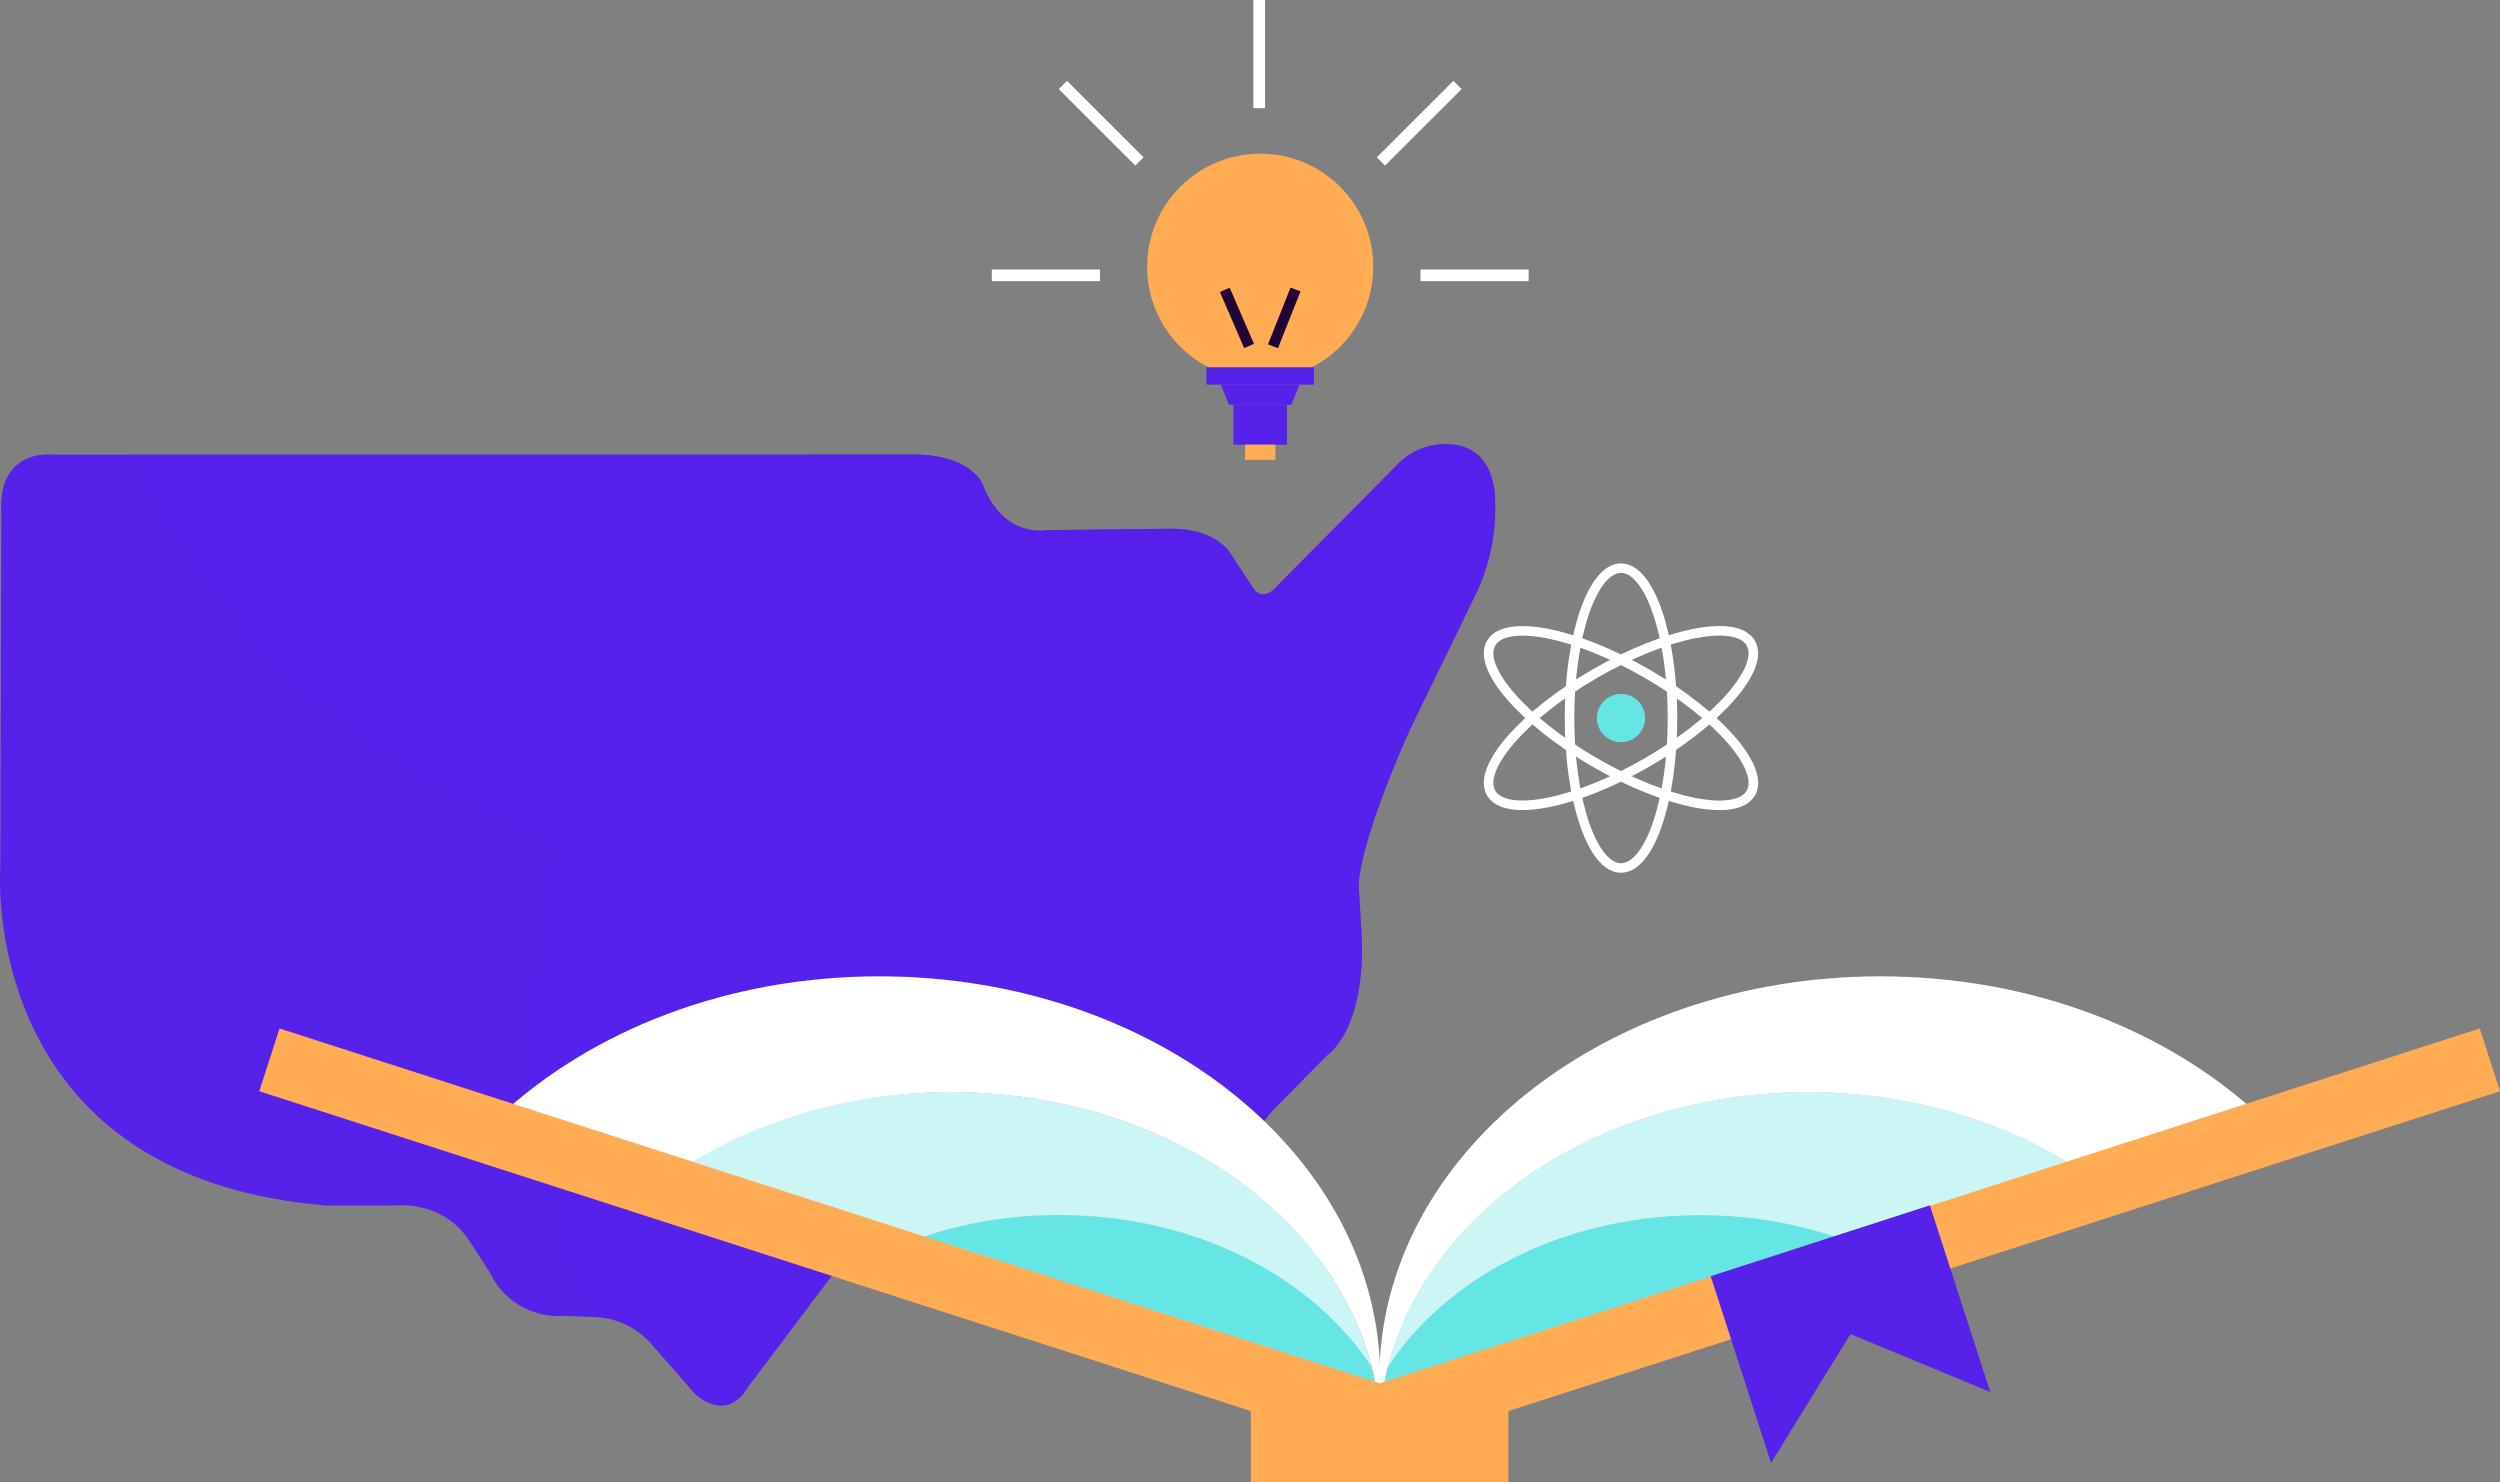
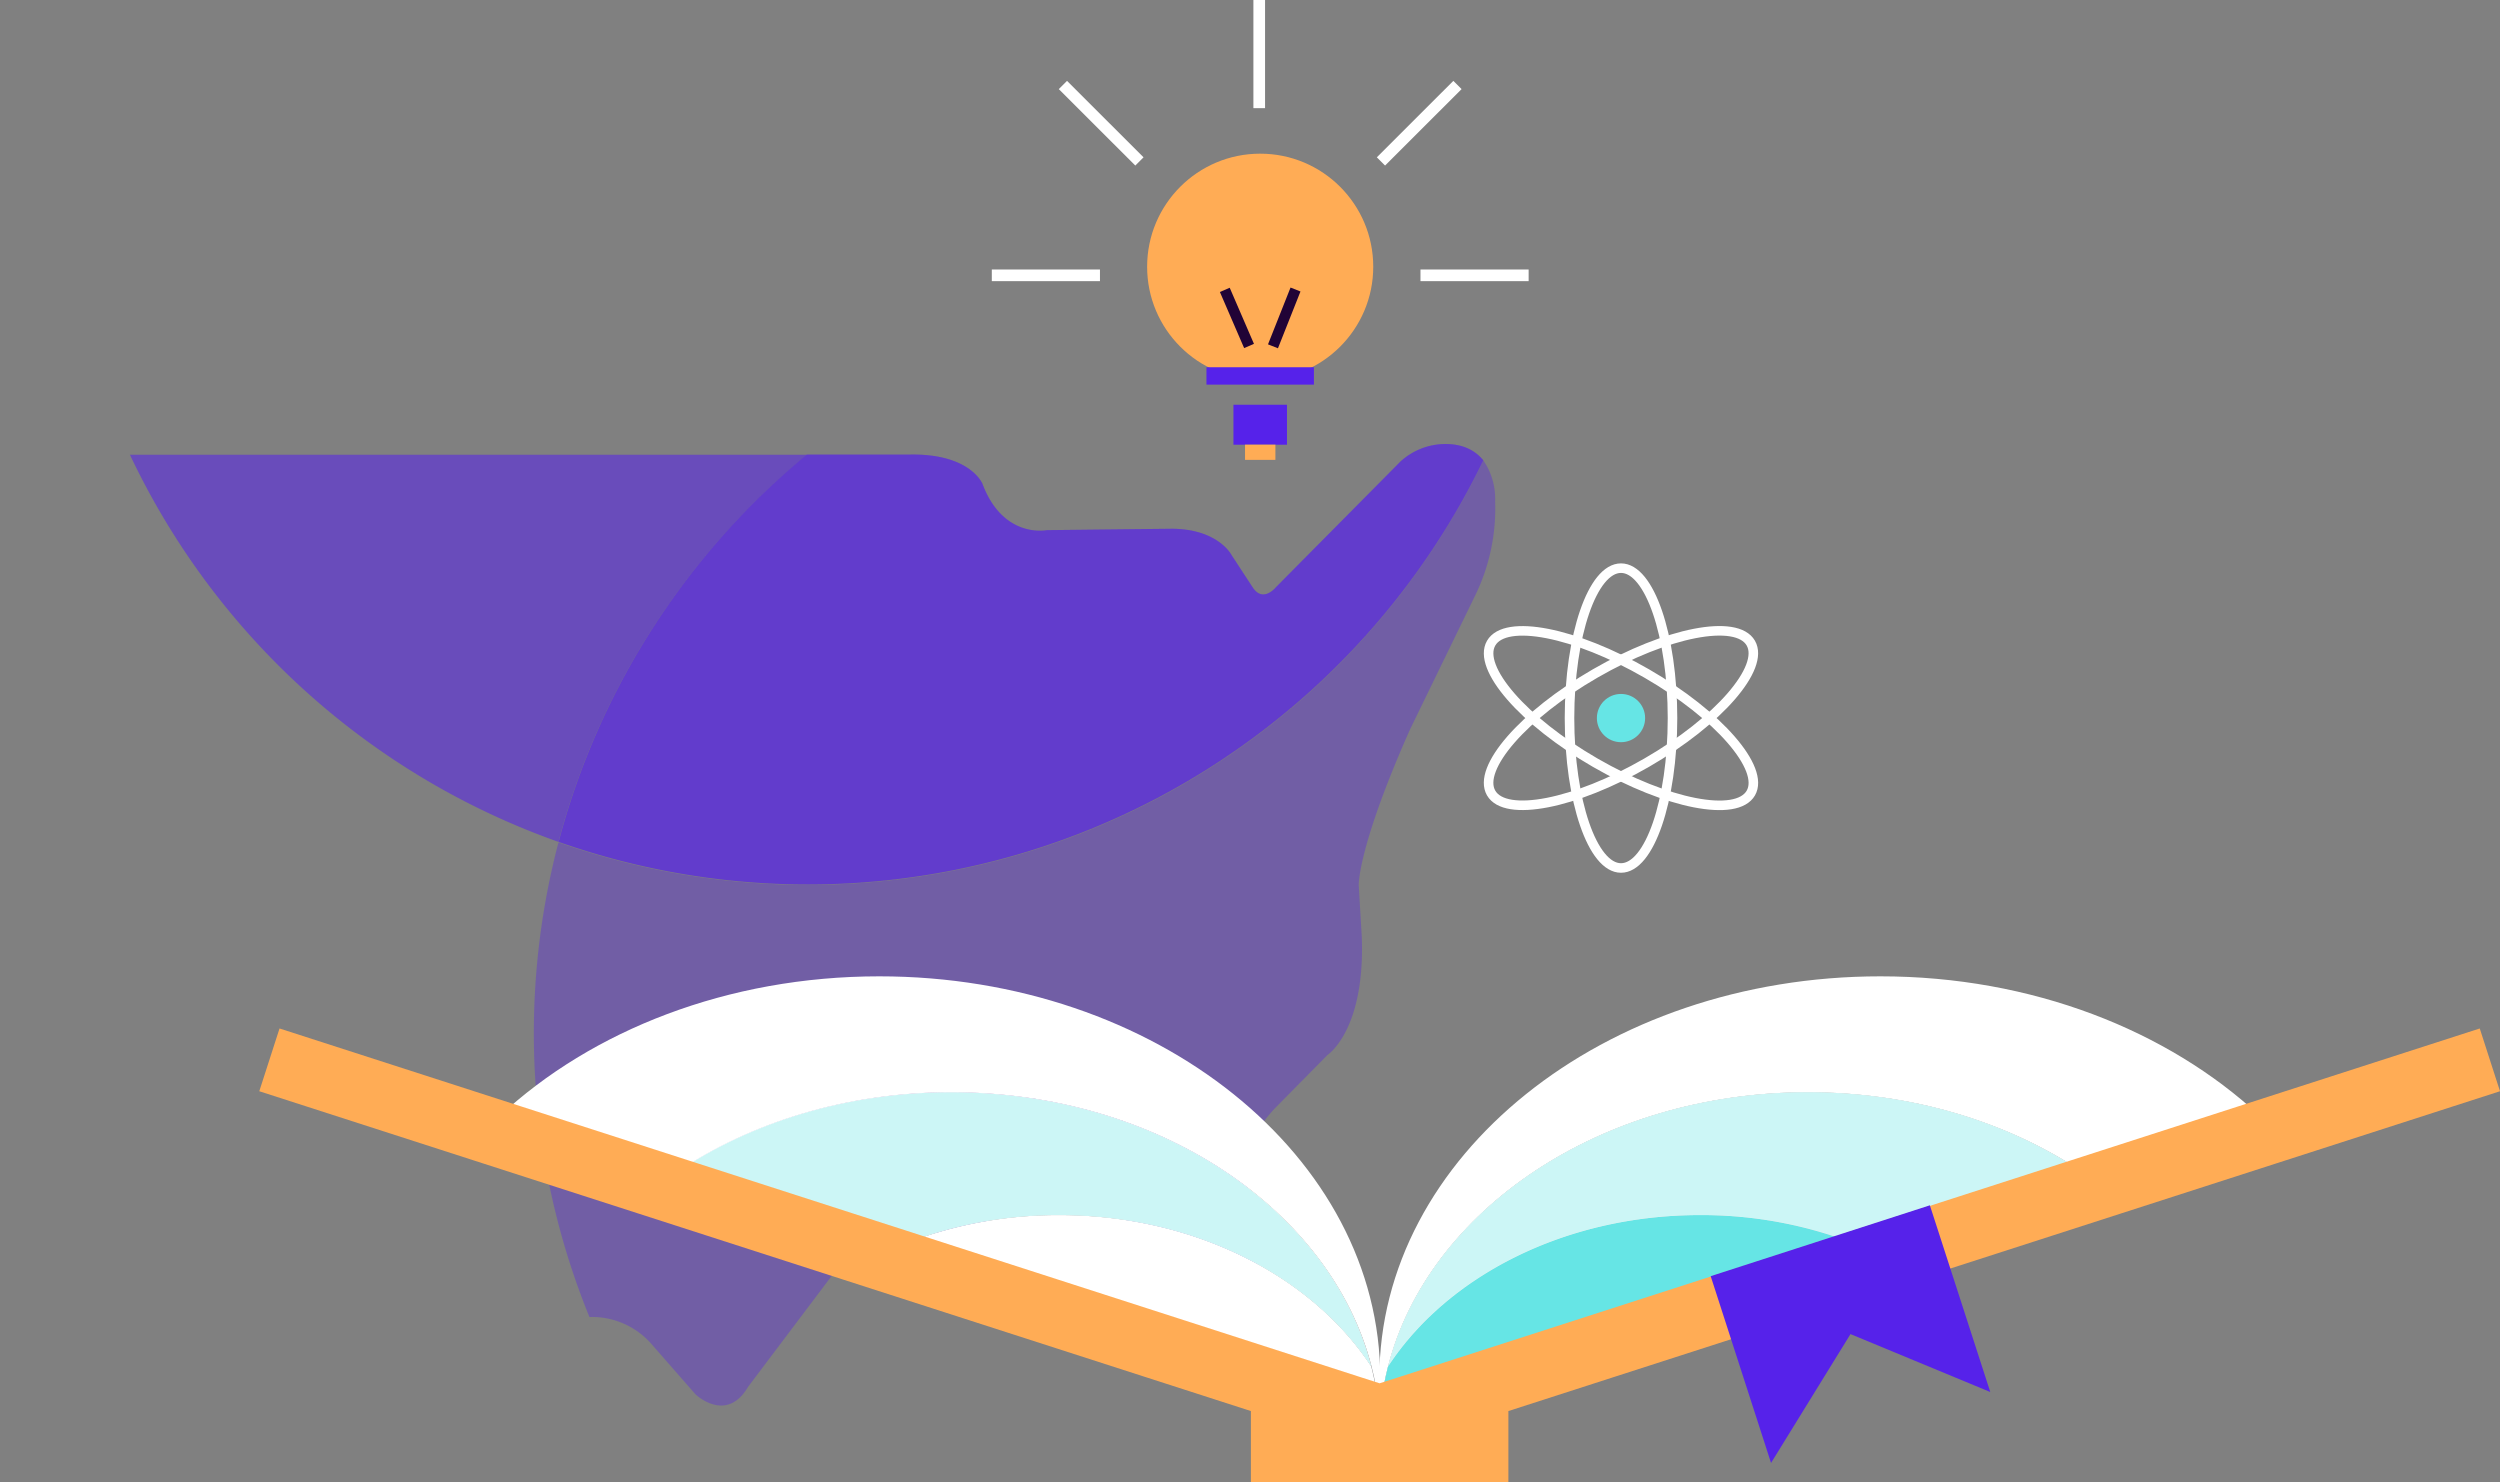
<svg xmlns="http://www.w3.org/2000/svg" viewBox="0 0 392.72 232.81">
  <rect x="0" y="0" width="392.72" height="232.81" fill="#808080" stroke="none" />
  <defs>
    <style>.a{isolation:isolate;}.b,.c,.d{fill:#5622ea;}.c{opacity:0.55;}.c,.d,.f{mix-blend-mode:multiply;}.d{opacity:0.35;}.e{fill:#fff;}.f{fill:#ccf6f6;}.g{fill:#66e5e5;}.h{fill:#ffac55;}.i,.k{fill:none;stroke:#fff;stroke-miterlimit:10;}.i{stroke-width:1.5px;}.j{fill:#210336;}.k{stroke-width:1.83px;}</style>
  </defs>
  <title>school</title>
  <g class="a">
-     <path class="b" d="M200.41,92.27s-2,2.49-3.63,0l-3.31-5.06s-2.05-4.08-9.31-4.15l-19.7.22S157.6,84.71,154.33,76c0,0-1.9-4.77-11.4-4.59l-134.67,0S-.25,70.38.2,80.31l-.15,56S-3.66,185,51.48,189.38l10.2,0s8.25-1.17,12.51,6.27l2.75,4.22a11.89,11.89,0,0,0,11.66,6.83l4.33.18a12.42,12.42,0,0,1,9.32,4.15l7,8s4.84,4.66,8.26-1.17l15.15-20.1s1.58-4,9.54-3.82l5.87-.22s7.26.08,9.68-4.51c0,0,5.21-7.4,15.52-1.1,0,0,4.73,1.73,8.51,14.9l2.86,7.15s1.47,6.86,7.88,7.48c0,0,8.37,1.77,6.39-9.57l-3.12-23.22s-1.21-4.62,4.44-10.71l8.33-8.44s5.91-3.85,5.36-18.52l-.48-8.11s-.22-5.87,8.07-24.51l10.28-21.13a31.09,31.09,0,0,0,3.08-14.63s.52-9.36-8.29-9A10.49,10.49,0,0,0,220,72.5Z" />
    <path class="c" d="M126.76,71.43l-106.35,0a118,118,0,0,0,67.32,60.82A117.71,117.71,0,0,1,126.76,71.43Z" />
    <path class="d" d="M126.88,139a117.52,117.52,0,0,1-39.15-6.68,118.14,118.14,0,0,0,4.86,74.56h.34a12.42,12.42,0,0,1,9.32,4.15l7,8s4.84,4.66,8.26-1.17l15.15-20.1s1.58-4,9.54-3.82l5.87-.22s7.26.08,9.68-4.51c0,0,5.21-7.4,15.52-1.1,0,0,4.73,1.73,8.51,14.9l2.86,7.15s1.47,6.86,7.88,7.48c0,0,8.37,1.77,6.39-9.57l-3.12-23.22s-1.21-4.62,4.44-10.71l8.33-8.44s5.91-3.85,5.36-18.52l-.48-8.11s-.22-5.87,8.07-24.51l10.28-21.13a31.09,31.09,0,0,0,3.08-14.63A10.7,10.7,0,0,0,233,72.3,117.69,117.69,0,0,1,126.88,139Z" />
    <path class="c" d="M226.62,69.76A10.49,10.49,0,0,0,220,72.5L200.41,92.27s-2,2.49-3.63,0l-3.31-5.06s-2.05-4.08-9.31-4.15l-19.7.22S157.6,84.71,154.33,76c0,0-1.9-4.77-11.4-4.59H126.76a117.71,117.71,0,0,0-39,60.84A117.81,117.81,0,0,0,233,72.3C231.75,70.79,229.8,69.64,226.62,69.76Z" />
    <path class="d" d="M226.62,69.76A10.49,10.49,0,0,0,220,72.5L200.41,92.27s-2,2.49-3.63,0l-3.31-5.06s-2.05-4.08-9.31-4.15l-19.7.22S157.6,84.71,154.33,76c0,0-1.9-4.77-11.4-4.59H126.76a117.71,117.71,0,0,0-39,60.84A117.81,117.81,0,0,0,233,72.3C231.75,70.79,229.8,69.64,226.62,69.76Z" />
    <path class="e" d="M166.4,190.87c21.28,0,39.74,9.64,49,23.77-6.32-24.58-33.45-43.06-66-43.06-16.48,0-31.57,4.75-43.28,12.64l35.33,11.39A66.43,66.43,0,0,1,166.4,190.87Z" />
    <path class="e" d="M166.4,190.87a66.43,66.43,0,0,0-24.9,4.74l71.84,23.17,2.77-.89c-.2-1.09-.43-2.18-.71-3.25C206.14,200.51,187.68,190.87,166.4,190.87Z" />
    <path class="e" d="M267.05,190.87c-21.28,0-39.74,9.64-49,23.77,6.32-24.58,33.45-43.06,65.95-43.06,16.48,0,31.57,4.75,43.27,12.64L292,195.61A66.43,66.43,0,0,0,267.05,190.87Z" />
    <path class="e" d="M267.05,190.87a66.43,66.43,0,0,1,24.9,4.74l-71.84,23.17-2.77-.89c.2-1.09.43-2.18.71-3.25C227.31,200.51,245.77,190.87,267.05,190.87Z" />
    <path class="f" d="M166.4,190.87c21.28,0,39.74,9.64,49,23.77-6.32-24.58-33.45-43.06-66-43.06-16.48,0-31.57,4.75-43.28,12.64l35.33,11.39A66.43,66.43,0,0,1,166.4,190.87Z" />
    <path class="e" d="M149.45,171.58c32.5,0,59.63,18.48,66,43.06.28,1.07.51,2.16.71,3.25l.66-.21c0-.26,0-.51,0-.77s0-.26,0-.38c0-34.88-35.24-63.16-78.7-63.16-23.82,0-45.17,8.5-59.6,21.92l27.67,8.93C117.88,176.33,133,171.58,149.45,171.58Z" />
    <path class="e" d="M284,171.58c-32.5,0-59.63,18.48-65.95,43.06-.28,1.07-.51,2.16-.71,3.25l-.66-.21c0-.26,0-.51,0-.77s0-.26,0-.38c0-34.88,35.23-63.16,78.7-63.16,23.82,0,45.17,8.5,59.6,21.92l-27.68,8.93C315.57,176.33,300.48,171.58,284,171.58Z" />
-     <path class="g" d="M166.4,190.87a66.43,66.43,0,0,0-24.9,4.74l71.84,23.17,2.77-.89c-.2-1.09-.43-2.18-.71-3.25C206.14,200.51,187.68,190.87,166.4,190.87Z" />
    <path class="g" d="M267.05,190.87a66.43,66.43,0,0,1,24.9,4.74l-71.84,23.17-2.77-.89c.2-1.09.43-2.18.71-3.25C227.31,200.51,245.77,190.87,267.05,190.87Z" />
    <path class="f" d="M267.05,190.87c-21.28,0-39.74,9.64-49,23.77,6.32-24.58,33.45-43.06,65.95-43.06,16.48,0,31.57,4.75,43.27,12.64L292,195.61A66.43,66.43,0,0,0,267.05,190.87Z" />
    <polygon class="h" points="389.54 161.56 220.15 216.2 219.49 216.41 216.72 217.3 144.88 194.13 109.56 182.74 81.88 173.81 43.91 161.56 40.73 171.42 74.24 182.23 100.06 190.56 132.46 201.01 196.5 221.66 196.5 232.81 217.02 232.81 236.95 232.81 236.95 221.66 392.72 171.42 389.54 161.56" />
    <polygon class="b" points="278.21 229.81 290.69 209.57 312.65 218.67 303.16 189.34 268.73 200.47 278.21 229.81" />
    <ellipse class="i" cx="254.64" cy="112.8" rx="8.09" ry="23.55" />
    <ellipse class="i" cx="254.64" cy="112.8" rx="8.09" ry="23.55" transform="translate(29.63 276.93) rotate(-60)" />
    <ellipse class="i" cx="254.64" cy="112.8" rx="23.55" ry="8.09" transform="translate(-22.29 142.43) rotate(-30)" />
    <circle class="g" cx="254.64" cy="112.8" r="3.79" />
    <circle class="h" cx="197.96" cy="41.9" r="17.76" />
    <rect class="b" x="189.52" y="57.69" width="16.88" height="2.73" />
-     <polygon class="b" points="202.87 63.58 193.05 63.58 191.78 60.41 204.14 60.41 202.87 63.58" />
    <rect class="b" x="193.76" y="63.58" width="8.41" height="6.28" />
    <rect class="h" x="195.58" y="69.85" width="4.77" height="2.39" />
    <rect class="j" x="200.91" y="45.13" width="1.68" height="9.6" transform="translate(32.6 -70.84) rotate(21.63)" />
    <rect class="j" x="193.46" y="45.13" width="1.68" height="9.6" transform="translate(-3.86 81.18) rotate(-23.37)" />
    <line class="k" x1="197.81" x2="197.81" y2="16.99" />
    <line class="k" x1="166.97" y1="13.35" x2="178.99" y2="25.36" />
    <line class="k" x1="228.95" y1="13.35" x2="216.93" y2="25.36" />
    <line class="k" x1="240.13" y1="43.25" x2="223.14" y2="43.25" />
    <line class="k" x1="172.79" y1="43.25" x2="155.8" y2="43.25" />
  </g>
</svg>